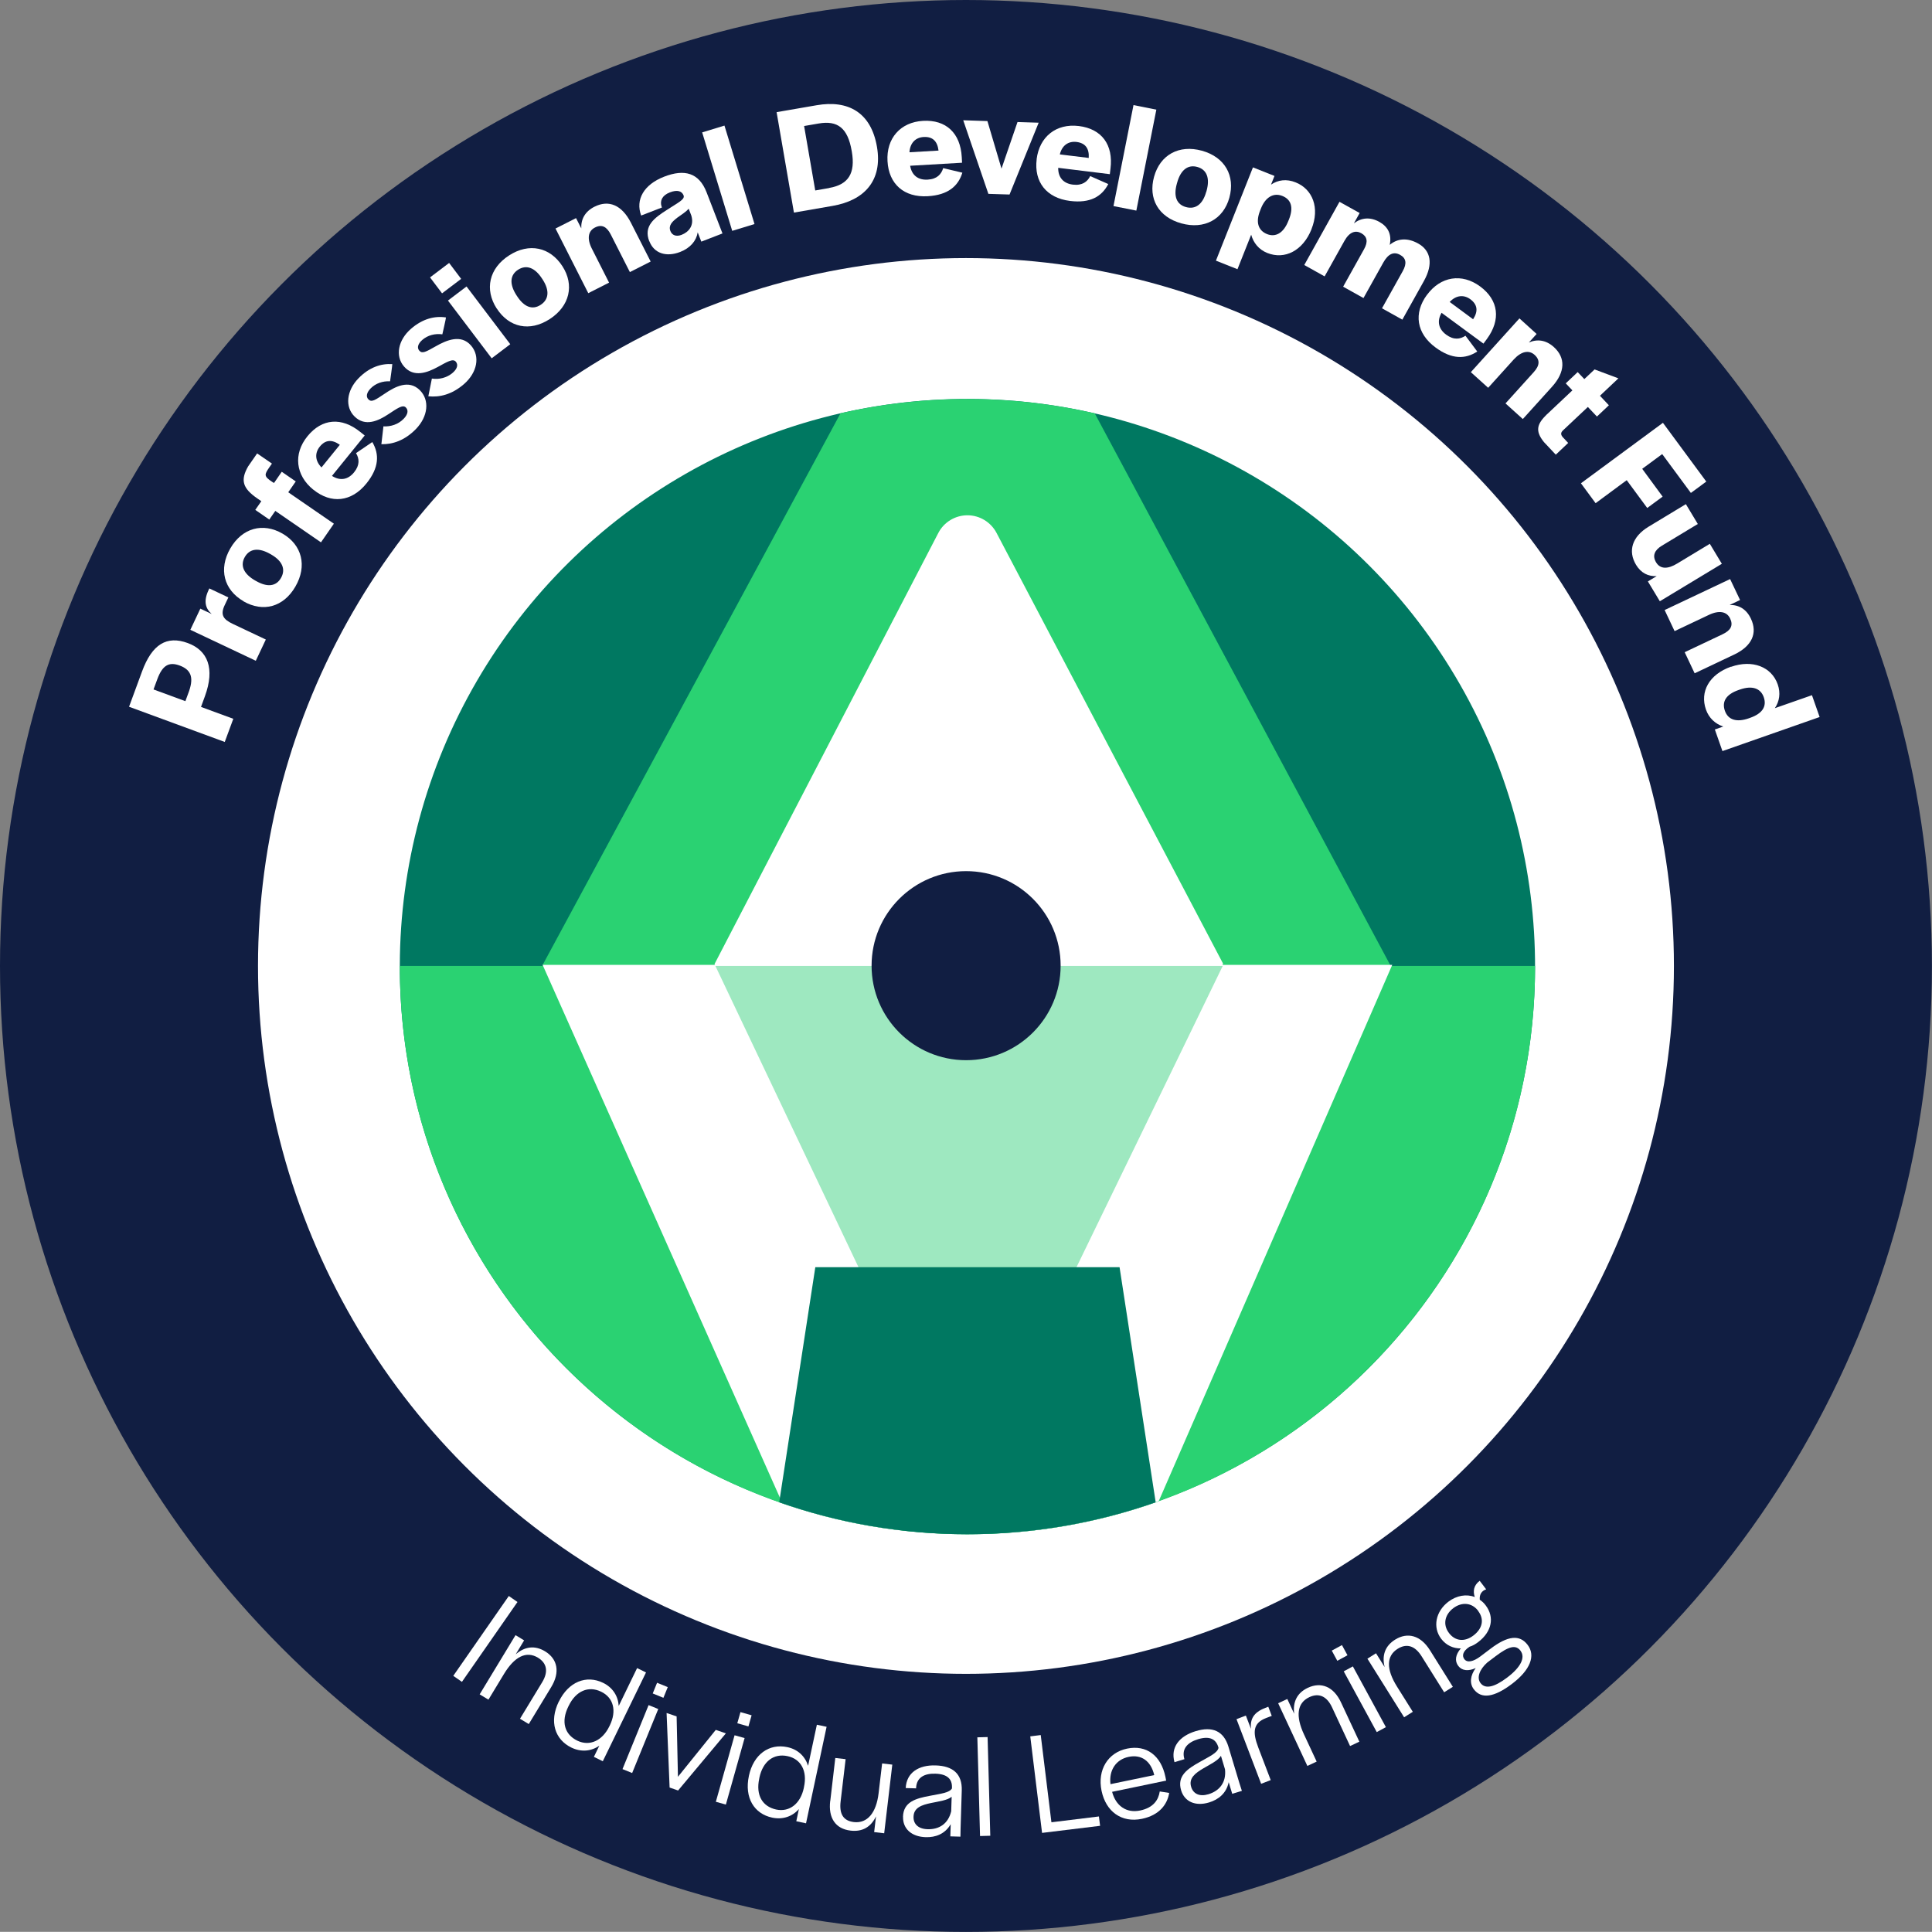
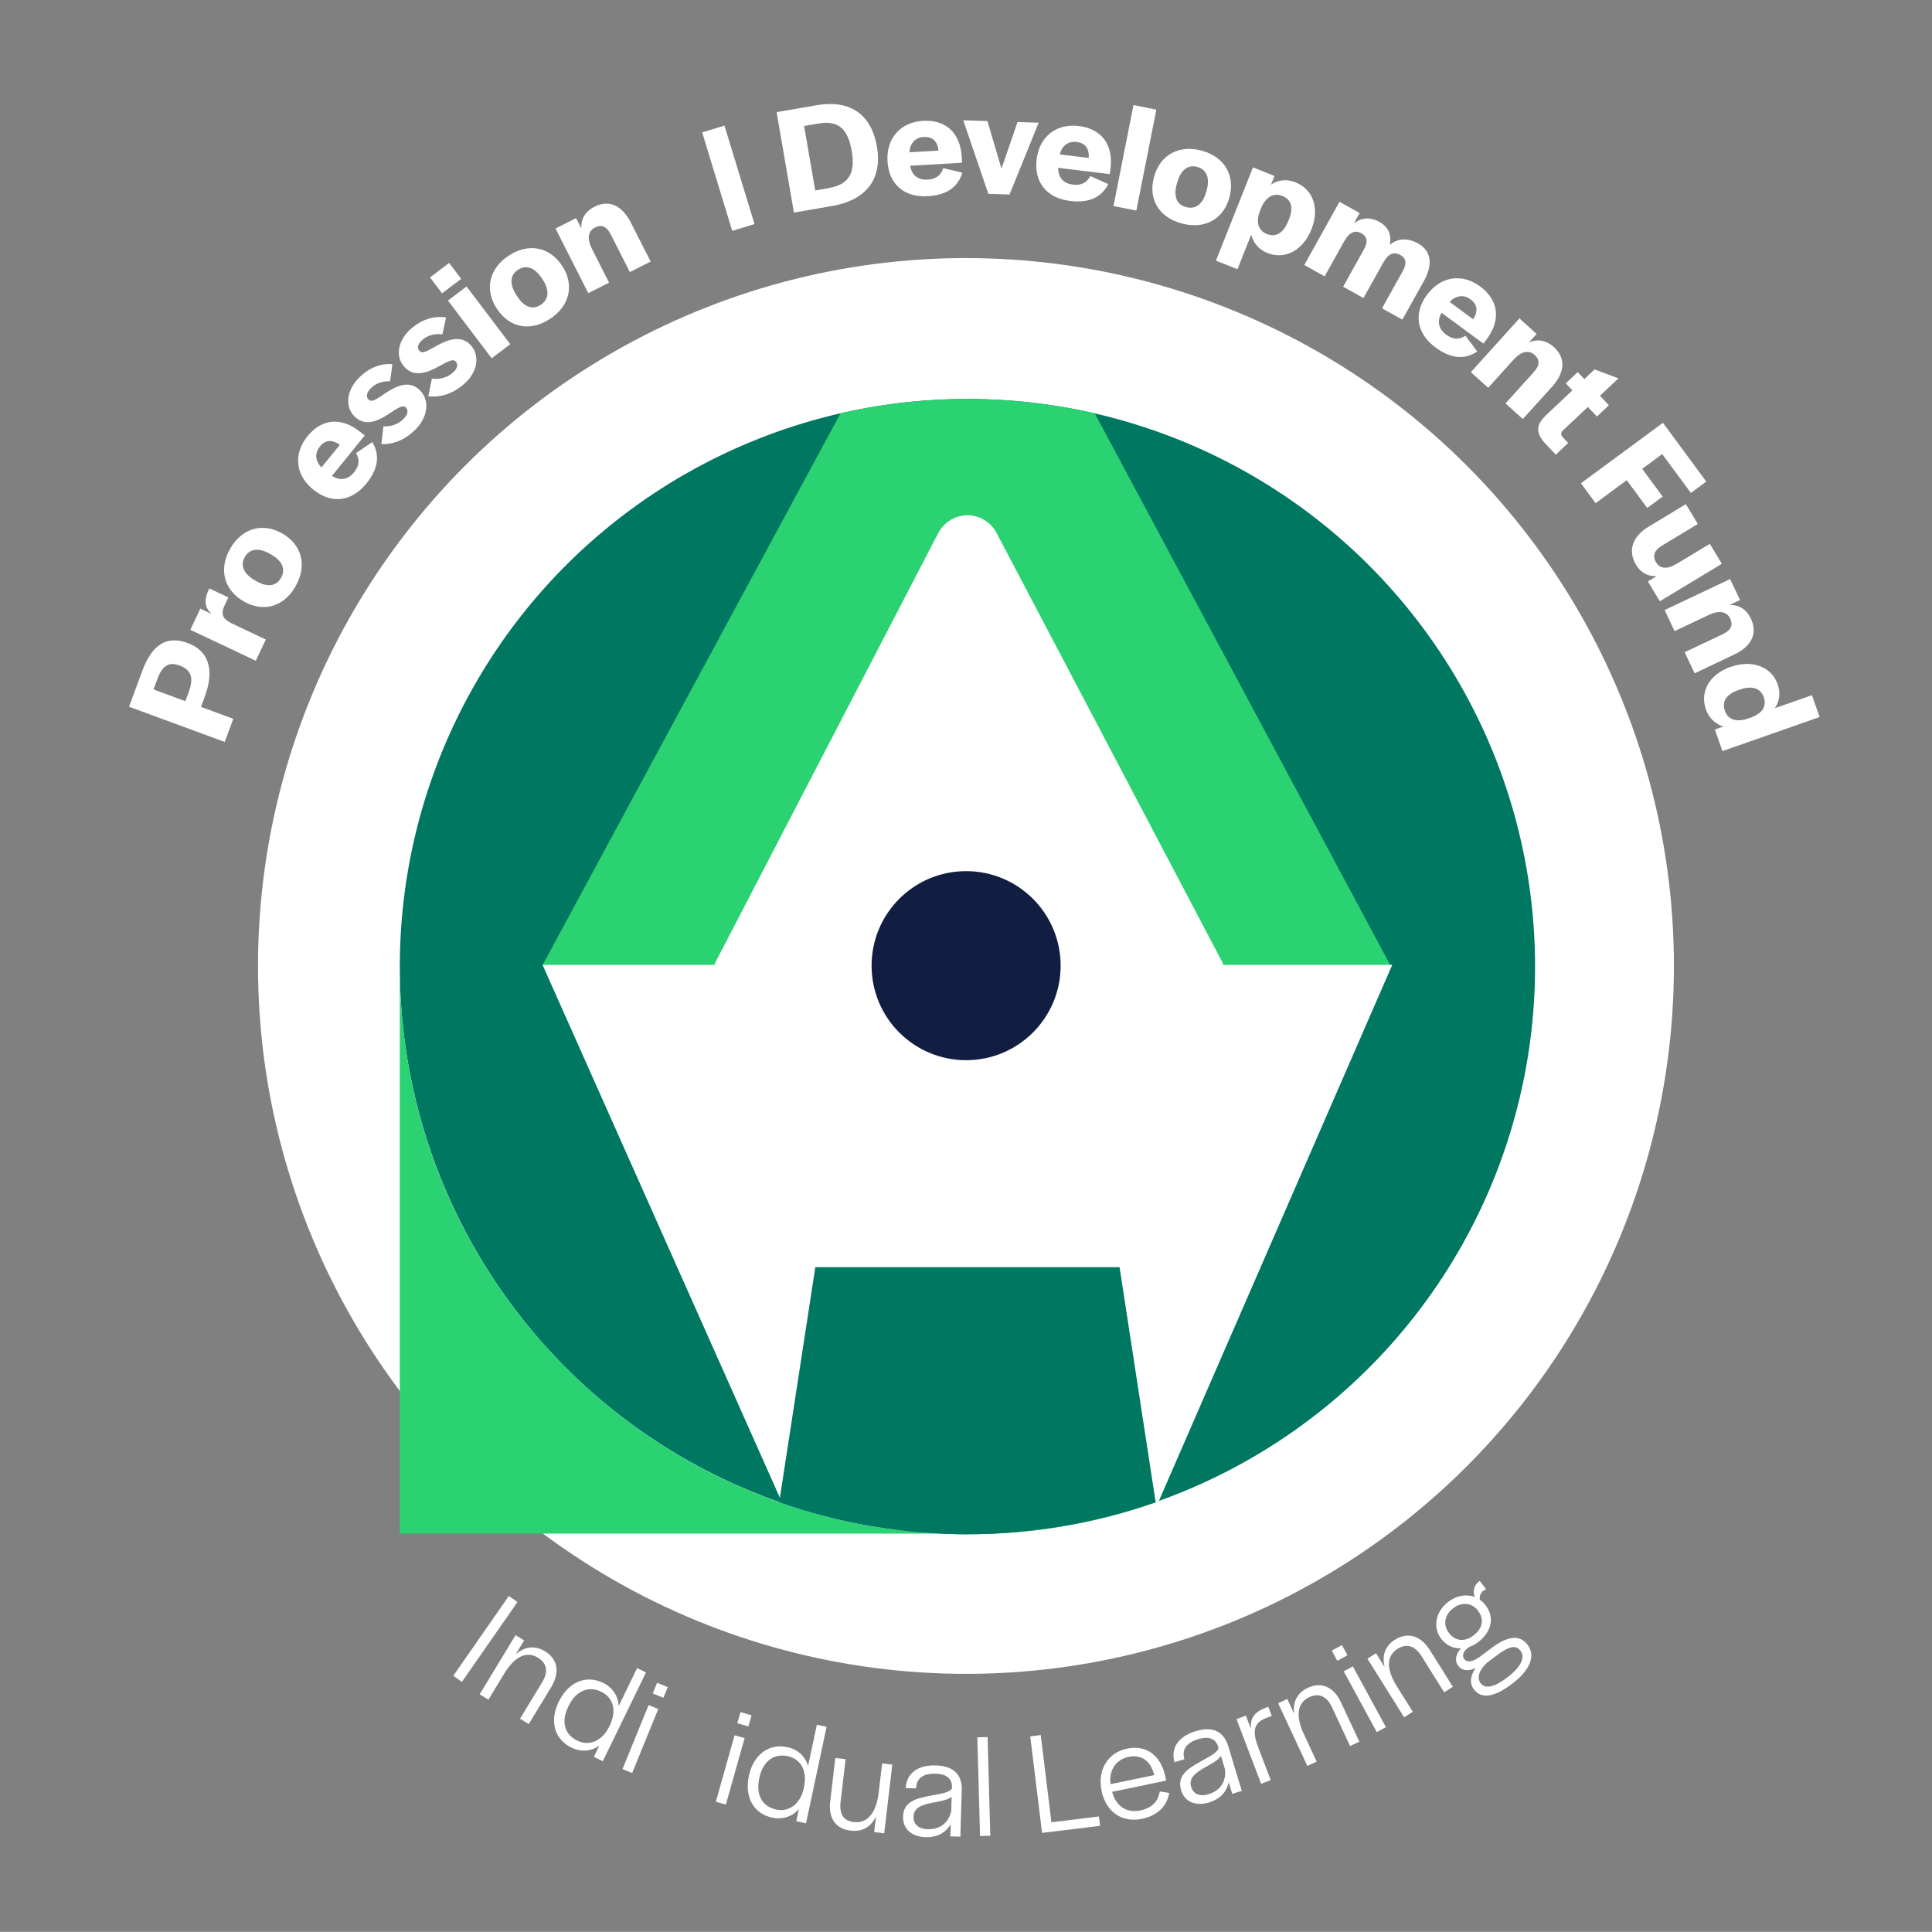
<svg xmlns="http://www.w3.org/2000/svg" id="Layer_2" viewBox="0 0 262.01 261.99">
  <rect x="0" y="0" width="262.01" height="261.99" fill="#808080" stroke="none" />
  <defs>
    <style>.cls-1{fill:#2ad272;}.cls-1,.cls-2,.cls-3,.cls-4,.cls-5{stroke-width:0px;}.cls-2{fill:#111e42;}.cls-3{fill:#9ee8c0;}.cls-4{fill:#fff;}.cls-5{fill:#007861;}</style>
  </defs>
  <g id="Layer_1-2">
-     <ellipse class="cls-2" cx="131" cy="131" rx="131" ry="131" />
    <path class="cls-4" d="m25.65,93.7c.67-1.95.16-2.91-1.3-3.45-1.45-.53-2.32-.01-3.01,1.84l-.52,1.41,4.32,1.59.51-1.39Zm-8.15,2.15l1.76-4.78c1.36-3.71,3.36-4.91,6.21-3.86,2.71,1,3.7,3.44,2.32,7.21l-.53,1.45,4.38,1.61-1.16,3.14-12.97-4.77Z" />
    <path class="cls-4" d="m25.81,85.42l1.36-2.88,1.54.73c-.85-.75-1.14-1.73-.42-3.26l.1-.21,2.58,1.22-.5,1.05c-.62,1.32-.2,1.93,1.14,2.56l4.44,2.1-1.36,2.88-8.88-4.2h0Z" />
    <path class="cls-4" d="m36.78,75.2l-.13-.07c-1.57-.9-2.79-.74-3.45.41-.65,1.14-.18,2.27,1.39,3.18l.13.07c1.55.89,2.73.73,3.38-.4.67-1.15.22-2.3-1.31-3.18h0Zm-3.75,6.34c-2.67-1.54-3.41-4.37-1.8-7.16,1.61-2.79,4.43-3.55,7.09-2.01,2.63,1.52,3.37,4.37,1.74,7.18-1.61,2.79-4.39,3.52-7.04,2Z" />
-     <path class="cls-4" d="m37.34,69.28l-.82,1.18-1.9-1.31.82-1.18-.51-.35c-2.01-1.38-2.37-2.47-1.28-4.37l1.22-1.76,2.01,1.38-.37.53c-.66.96-.75,1.2.42,1.96l.23.14,1.05-1.52,1.9,1.31-1.02,1.47,6.19,4.26-1.75,2.53-6.19-4.26h0Z" />
    <path class="cls-4" d="m46.08,60.32c-1.07-.76-1.97-.68-2.72.26-.69.86-.64,1.92.24,2.81l2.49-3.07h0Zm-3.59,6.09c-2.41-1.95-2.74-4.85-.8-7.24,1.98-2.44,4.65-2.63,7.17-.59l.6.48-4.44,5.48c1.13.72,2.2.5,3-.49.8-.99.71-1.86.26-2.6l2.21-1.5c.97,1.64.93,3.48-.8,5.62-2.03,2.51-4.78,2.79-7.19.84h0Z" />
    <path class="cls-4" d="m51.72,60.25l.28-2.43c.99.06,2.01-.27,2.74-1.02.57-.58.69-1.16.29-1.55-.43-.42-1.22.18-2.34.91-1.4.93-3.16,1.74-4.6.33-1.34-1.31-1.1-3.52.53-5.19,1.45-1.49,3.05-2.02,4.58-1.92.03.03-.3,2.33-.3,2.33-1-.05-1.95.27-2.64.97-.55.57-.66,1.13-.29,1.49.43.42.9.09,2.17-.76,1.42-.97,3.29-1.97,4.78-.51,1.38,1.35,1.14,3.59-.53,5.3-1.5,1.53-3.14,2.08-4.67,2.04h0Z" />
    <path class="cls-4" d="m58.09,53.74l.48-2.4c.98.15,2.03-.1,2.82-.78.61-.53.79-1.09.42-1.52-.4-.46-1.23.07-2.41.71-1.48.81-3.29,1.47-4.61-.05-1.23-1.42-.8-3.6.96-5.12,1.57-1.36,3.21-1.76,4.73-1.53.03.03-.49,2.29-.49,2.29-.99-.13-1.97.11-2.71.75-.6.52-.76,1.07-.42,1.46.4.46.89.17,2.22-.58,1.49-.85,3.44-1.68,4.8-.11,1.27,1.46.84,3.68-.97,5.24-1.62,1.4-3.3,1.81-4.83,1.64h0Z" />
    <path class="cls-4" d="m60.75,40.76l2.52-1.91,5.93,7.83-2.52,1.91-5.93-7.83Zm-2.43-3.14l2.59-1.96,1.63,2.16-2.59,1.96-1.63-2.16h0Z" />
    <path class="cls-4" d="m73.6,37.92l-.08-.12c-.98-1.52-2.14-1.94-3.26-1.22-1.1.71-1.2,1.94-.22,3.46l.08.12c.97,1.5,2.09,1.9,3.19,1.19,1.12-.72,1.25-1.94.29-3.43Zm-6.24,3.92c-1.67-2.59-1.04-5.45,1.68-7.2,2.71-1.75,5.56-1.13,7.23,1.46,1.65,2.55,1,5.42-1.73,7.18-2.71,1.75-5.51,1.13-7.17-1.44h0Z" />
    <path class="cls-4" d="m75.32,31l2.8-1.42.71,1.39c-.05-1.26.52-2.29,1.78-2.93,1.93-.98,3.72-.25,4.95,2.16l2.68,5.27-2.82,1.43-2.58-5.08c-.55-1.08-1.22-1.44-2.16-.96-.91.46-1.11,1.5-.41,2.87l2.33,4.6-2.82,1.43-4.44-8.76h0Z" />
-     <path class="cls-4" d="m93.75,29.22l-.35-.91c-.36.4-.96.8-1.52,1.19-.72.55-1.26,1.07-.96,1.84.22.56.78.79,1.51.51.95-.37,1.75-1.24,1.32-2.63h0Zm-5.7,3.5c-.8-2.06.65-3.15,2.45-4.29,1.46-.95,2.35-1.36,2.22-1.88l-.02-.06c-.22-.56-.82-.8-1.85-.4-1.05.4-1.37,1.13-1.14,1.89l.06.16-2.82,1.09c-.79-2.15.34-4.19,3.12-5.27,2.76-1.07,4.72-.53,5.75,2.11l2.16,5.59-2.87,1.11-.49-1.26c-.18,1.14-.99,2.12-2.38,2.66-1.92.74-3.55.17-4.17-1.44h0Z" />
    <rect class="cls-4" x="97.19" y="17.19" width="3.16" height="13.96" transform="translate(-2.75 29.88) rotate(-16.97)" />
    <path class="cls-4" d="m112.44,25.49c2.61-.45,3.59-1.97,3.08-4.94l-.02-.1c-.53-3.08-1.9-4.15-4.48-3.7l-1.97.34,1.51,8.74,1.89-.33h0Zm-7.12-10.28l5.44-.94c4.22-.73,7.36.93,8.17,5.64.79,4.59-1.72,7.27-6.01,8.01l-5.25.91-2.35-13.62Z" />
    <path class="cls-4" d="m127.28,20.42c-.16-1.3-.82-1.91-2.02-1.84-1.1.06-1.85.82-1.92,2.07l3.95-.23h0Zm-6.92,1.44c-.18-3.09,1.74-5.29,4.81-5.47,3.14-.18,5.08,1.67,5.26,4.91l.04.77-7.04.41c.22,1.32,1.11,1.96,2.38,1.88,1.27-.07,1.85-.73,2.1-1.56l2.6.62c-.56,1.83-1.95,3.03-4.69,3.19-3.22.19-5.29-1.65-5.46-4.75h0Z" />
    <polygon class="cls-4" points="130.62 16.31 133.91 16.42 135.82 22.87 137.99 16.55 140.86 16.64 136.91 26.38 134.04 26.29 130.63 16.31 130.62 16.31" />
    <path class="cls-4" d="m147.65,21.43c.08-1.31-.46-2.03-1.66-2.18-1.1-.13-1.97.47-2.26,1.69l3.92.48Zm-7.07.18c.38-3.08,2.66-4.89,5.72-4.52,3.12.38,4.7,2.55,4.3,5.77l-.09.76-7-.86c-.02,1.34.74,2.13,2,2.28s1.96-.39,2.34-1.16l2.45,1.08c-.88,1.7-2.46,2.63-5.19,2.29-3.2-.4-4.9-2.58-4.52-5.65h0Z" />
    <rect class="cls-4" x="146.93" y="19.82" width="13.96" height="3.16" transform="translate(103 168.22) rotate(-78.79)" />
    <path class="cls-4" d="m163.59,26.02l.04-.14c.48-1.74.02-2.89-1.26-3.24-1.26-.35-2.25.39-2.73,2.13l-.04.14c-.48,1.72-.03,2.82,1.23,3.17,1.28.36,2.28-.36,2.75-2.06h0Zm-7.08-2.05c.82-2.97,3.38-4.39,6.49-3.53,3.11.86,4.54,3.4,3.72,6.37-.81,2.93-3.39,4.35-6.52,3.48-3.11-.86-4.51-3.37-3.69-6.32h0Z" />
    <path class="cls-4" d="m174.72,29.96l.08-.19c.68-1.7.26-2.74-.9-3.2-1.24-.49-2.31.23-2.89,1.69l-.13.33c-.58,1.47-.31,2.65.96,3.16,1.12.44,2.21-.09,2.88-1.79h0Zm-4.8-7.26l2.92,1.16-.47,1.18c.95-.65,2.11-.8,3.33-.31,2.32.92,3.31,3.46,2.16,6.34v.02c-1.17,2.92-3.63,4.16-5.99,3.22-1.16-.46-1.89-1.38-2.19-2.48l-1.86,4.68-2.92-1.16,5.02-12.65h0Z" />
    <path class="cls-4" d="m181.64,27.36l2.75,1.53-.78,1.4c1-.77,2.19-.9,3.45-.2,1.11.62,1.72,1.62,1.41,3.12,1-.85,2.34-1.03,3.85-.19,1.73.96,2.07,2.78.79,5.08l-2.93,5.25-2.76-1.54,2.81-5.03c.59-1.05.46-1.77-.34-2.21-.89-.5-1.64-.13-2.3,1.05l-2.68,4.8-2.76-1.54,2.84-5.09c.56-1,.43-1.71-.37-2.16-.78-.44-1.61-.19-2.3,1.05l-2.68,4.8-2.76-1.54,4.78-8.58h0Z" />
    <path class="cls-4" d="m199.78,43.29c.71-1.1.59-1.99-.38-2.71-.89-.65-1.94-.55-2.8.37l3.18,2.35Zm-6.25-3.31c1.84-2.5,4.72-2.96,7.19-1.14,2.53,1.86,2.84,4.53.92,7.14l-.46.62-5.68-4.18c-.67,1.16-.39,2.22.63,2.97,1.02.75,1.89.62,2.61.14l1.6,2.14c-1.6,1.05-3.44,1.09-5.65-.54-2.6-1.91-3.01-4.65-1.17-7.15Z" />
    <path class="cls-4" d="m206.06,43.18l2.33,2.11-1.05,1.16c1.15-.5,2.32-.34,3.38.61,1.61,1.45,1.57,3.38-.24,5.39l-3.96,4.38-2.35-2.12,3.82-4.23c.81-.89.9-1.65.12-2.36-.76-.68-1.79-.5-2.83.64l-3.46,3.83-2.35-2.12,6.59-7.29h0Z" />
    <path class="cls-4" d="m209.77,56.21l3.47-3.27-.9-.95,1.62-1.53.9.95,1.39-1.31,3.23,1.21-2.5,2.36,1.21,1.29-1.62,1.53-1.23-1.3-3.38,3.18c-.32.3-.31.58-.03.91l.74.79-1.68,1.59-1.6-1.7c-1.29-1.58-.88-2.51.36-3.74h0Z" />
    <polygon class="cls-4" points="225.52 57.34 231.4 65.31 229.31 66.85 225.42 61.58 222.71 63.58 225.48 67.35 223.39 68.89 220.61 65.12 216.39 68.24 214.4 65.54 225.52 57.34 225.52 57.34" />
    <path class="cls-4" d="m223.57,71.43l5.06-3.06,1.62,2.69-4.88,2.95c-1,.6-1.31,1.37-.78,2.25.59.98,1.64.91,2.87.16l4.42-2.67,1.63,2.71-8.41,5.08-1.62-2.69,1.19-.72c-1.15.06-2.12-.42-2.79-1.52-1.14-1.89-.54-3.83,1.69-5.18h0Z" />
    <path class="cls-4" d="m234.63,78.53l1.35,2.84-1.41.67c1.26-.02,2.28.58,2.88,1.86.93,1.96.15,3.73-2.29,4.88l-5.34,2.53-1.35-2.86,5.15-2.44c1.09-.52,1.47-1.18,1.01-2.14-.44-.92-1.46-1.15-2.86-.49l-4.67,2.21-1.35-2.86,8.88-4.2h0Z" />
    <path class="cls-4" d="m237.15,97.42l.22-.08c1.61-.57,2.27-1.52,1.82-2.8-.41-1.16-1.52-1.63-3.25-1.02l-.2.07c-1.73.61-2.23,1.62-1.82,2.8.44,1.26,1.62,1.59,3.23,1.03h0Zm-2.39-6.99c2.91-1.02,5.5.01,6.33,2.39.41,1.18.23,2.3-.39,3.22l5.03-1.76,1.04,2.96-13.18,4.62-1.03-2.93,1.14-.4c-1.07-.35-1.95-1.15-2.35-2.31-.83-2.38.4-4.75,3.41-5.81h0Z" />
    <ellipse class="cls-4" cx="131" cy="131" rx="96.01" ry="96" />
    <rect class="cls-4" x="59.23" y="221.55" width="13.19" height="1.43" transform="translate(-154.23 149.39) rotate(-55.18)" />
    <path class="cls-4" d="m69.91,221.75l1.17.71-1.14,1.89c1.22-1.05,2.57-1.25,3.97-.41,1.7,1.03,2.08,2.82.84,4.86l-3.04,5.01-1.19-.72,3-4.94c.88-1.44.65-2.6-.56-3.34-1.6-.97-3.2-.13-4.62,2.22l-2.1,3.47-1.19-.72,4.86-8.02h0Z" />
    <path class="cls-4" d="m82.63,234.13l.07-.14c.94-1.93.54-3.74-1.18-4.57-1.72-.83-3.41-.11-4.39,1.9l-.07.14c-.99,2.04-.5,3.76,1.23,4.6,1.7.82,3.41-.02,4.34-1.93h0Zm-6.84-3.37c1.3-2.68,3.72-3.65,6-2.54,1.3.63,2.03,1.78,2.12,3.13l2.49-5.13,1.21.59-5.86,12.04-1.21-.59.74-1.52c-1.1.77-2.47.9-3.79.26-2.25-1.1-3.03-3.53-1.71-6.24h0Z" />
    <path class="cls-4" d="m89.11,228.21l1.45.59-.59,1.45-1.45-.59.59-1.45h0Zm-1.15,3.03l1.31.53-3.54,8.68-1.31-.53,3.54-8.68h0Z" />
-     <polygon class="cls-4" points="90.4 232.31 91.76 232.77 91.94 240.96 97.07 234.6 98.44 235.07 91.96 242.82 90.81 242.42 90.4 232.31 90.4 232.31" />
    <path class="cls-4" d="m100.42,232.19l1.51.43-.43,1.51-1.51-.43.43-1.51Zm-.8,3.14l1.36.38-2.54,9.02-1.36-.38,2.54-9.02Z" />
    <path class="cls-4" d="m109.01,242.47l.03-.16c.45-2.1-.38-3.76-2.24-4.15-1.87-.4-3.34.71-3.81,2.91l-.03.16c-.47,2.22.42,3.76,2.3,4.17,1.85.39,3.31-.84,3.75-2.92h0Zm-7.45-1.63c.62-2.91,2.73-4.43,5.22-3.9,1.42.3,2.4,1.24,2.81,2.53l1.19-5.57,1.32.28-2.79,13.09-1.32-.28.35-1.65c-.89,1.01-2.18,1.46-3.62,1.16-2.45-.52-3.79-2.7-3.16-5.65h0Z" />
    <path class="cls-4" d="m112.6,244.23l.68-5.82,1.4.16-.68,5.74c-.2,1.7.37,2.62,1.79,2.79,1.87.22,3.05-1.3,3.36-3.89l.48-4.06,1.38.16-1.1,9.31-1.36-.16.25-2.13c-.69,1.44-1.83,2.12-3.45,1.93-2.05-.24-3.04-1.72-2.76-4.04h0Z" />
    <path class="cls-4" d="m129,245.58l.06-1.91c-.57.48-1.71.62-2.81.85-1.24.26-2.33.62-2.36,1.86-.03.97.62,1.65,1.9,1.69,1.57.05,2.82-.73,3.22-2.48Zm-6.54.81c.06-2.03,1.71-2.49,3.65-2.85,1.46-.29,2.64-.4,2.99-1v-.12c.04-1.15-.64-1.83-2.24-1.88-1.51-.05-2.54.52-2.62,1.89v.1s-1.41-.04-1.41-.04c.1-2.1,1.77-3.15,4.07-3.07,2.34.07,3.6,1.16,3.53,3.39l-.16,5.16-.02,1.11-1.37-.04.05-1.65c-.78,1.35-2.08,1.8-3.39,1.76-1.97-.06-3.12-1.19-3.07-2.76h0Z" />
    <rect class="cls-4" x="132.72" y="235.59" width="1.39" height="13.39" transform="translate(-6.54 3.72) rotate(-1.56)" />
    <polygon class="cls-4" points="139.72 235.48 141.14 235.3 142.59 247.13 149.03 246.34 149.19 247.61 141.32 248.57 139.72 235.48 139.72 235.48" />
    <path class="cls-4" d="m156.53,240.72c-.46-1.93-1.76-2.82-3.47-2.46-1.73.36-2.69,1.82-2.46,3.7l5.93-1.23Zm-7.14,2.15c-.59-2.84.85-5.19,3.46-5.73,2.61-.54,4.59.91,5.2,3.83l.1.51-7.33,1.52c.49,1.89,1.93,2.93,3.81,2.53,1.81-.38,2.48-1.45,2.65-2.58l1.28.2c-.25,1.53-1.3,3.01-3.69,3.51-2.78.58-4.89-.99-5.48-3.79Z" />
    <path class="cls-4" d="m166.13,239.95l-.55-1.83c-.39.64-1.42,1.13-2.39,1.7-1.09.64-2.01,1.33-1.65,2.51.28.93,1.12,1.36,2.33,1,1.5-.45,2.45-1.59,2.26-3.38Zm-5.95,2.85c-.58-1.94.82-2.9,2.55-3.86,1.29-.74,2.37-1.21,2.52-1.9l-.03-.11c-.33-1.1-1.19-1.53-2.73-1.07-1.45.44-2.24,1.3-1.89,2.62l.03.09-1.35.41c-.57-2.03.67-3.54,2.88-4.21,2.24-.68,3.78-.04,4.43,2.09l1.49,4.95.34,1.06-1.31.4-.48-1.58c-.31,1.52-1.4,2.37-2.66,2.75-1.88.57-3.34-.13-3.79-1.64h0Z" />
    <path class="cls-4" d="m167.68,233.15l1.28-.49.69,1.8c-.13-1.29.34-2.23,1.94-2.84l.41-.16.47,1.24-.76.29c-1.78.68-1.87,1.9-1.06,4.02l1.68,4.4-1.3.5-3.34-8.76h0Z" />
    <path class="cls-4" d="m173.34,230.99l1.24-.58.93,2c-.2-1.6.39-2.83,1.86-3.52,1.8-.84,3.5-.16,4.5,2l2.48,5.31-1.26.59-2.44-5.24c-.71-1.53-1.8-1.99-3.08-1.39-1.69.79-1.88,2.59-.72,5.07l1.71,3.67-1.26.59-3.96-8.5h0Z" />
    <path class="cls-4" d="m182.23,226.66l1.24-.67,4.48,8.24-1.24.67-4.48-8.24Zm-1.62-2.81l1.38-.75.75,1.38-1.38.75-.75-1.38Z" />
    <path class="cls-4" d="m185.45,224.94l1.16-.73,1.17,1.87c-.39-1.56.04-2.86,1.42-3.72,1.68-1.05,3.45-.59,4.72,1.43l3.11,4.97-1.18.74-3.07-4.9c-.9-1.43-2.03-1.75-3.23-1-1.58.99-1.55,2.8-.1,5.12l2.15,3.43-1.18.74-4.98-7.95h0Z" />
    <path class="cls-4" d="m206.22,223.88c-.65-.86-1.57-.65-3.42.75l-1.11.84c-1.04.93-1.46,2.05-.91,2.78.64.84,1.85.59,3.63-.76,1.84-1.39,2.48-2.71,1.8-3.61Zm-5.74-5.4l-.02-.03c-.84-1.11-2.21-1.24-3.38-.35-1.17.89-1.42,2.24-.59,3.34l.02.03c.84,1.11,2.13,1.23,3.31.33,1.25-.95,1.49-2.21.65-3.31Zm-.61,10.61c-.61-.81-.47-1.87.26-2.88-.99.47-1.87.37-2.36-.28-.52-.68-.39-1.53.34-2.38-1.01.02-1.98-.41-2.66-1.3-1.19-1.57-.75-3.72.97-5.03,1.14-.86,2.46-1.07,3.58-.64-.26-.8-.15-1.58.67-2.2l.88,1.16c-.58.19-.94.66-.87,1.41.3.2.58.46.8.76,1.24,1.63.82,3.59-1.01,4.98-.38.29-.76.51-1.17.63-.97.63-1.04,1.26-.71,1.69.38.51,1.2.36,2.18-.38l1.35-1.02c2.37-1.8,3.97-1.96,5.05-.54,1.12,1.47.35,3.42-2.12,5.29-2.44,1.85-4.16,2.08-5.18.73h0Z" />
    <ellipse class="cls-5" cx="131.2" cy="131.09" rx="76.98" ry="76.98" transform="translate(-.37 261.8) rotate(-89.79)" />
-     <path class="cls-1" d="m54.22,131v.09c0,42.51,34.47,76.98,76.98,76.98s76.98-34.47,76.98-76.98v-.09H54.22Z" />
+     <path class="cls-1" d="m54.22,131v.09c0,42.51,34.47,76.98,76.98,76.98v-.09H54.22Z" />
    <path class="cls-1" d="m106.12,203.89c4.98,1.72,10.19,2.94,15.58,3.6l16.12.3c6.73-.57,13.21-2.01,19.33-4.2l31.48-72.54-40.17-75c-5.55-1.27-11.32-1.94-17.26-1.94s-11.68.67-17.21,1.93l-40.4,74.82,32.52,73.02h0Z" />
    <path class="cls-4" d="m73.59,130.86l32.52,73.02c4.98,1.72,10.19,2.94,15.58,3.6l16.12.3c6.73-.57,13.21-2.01,19.33-4.2l31.67-72.73h-115.22,0Z" />
    <path class="cls-4" d="m131.2,69.88c-1.66,0-3.19.93-3.95,2.4l-30.35,58.46,18.48,38.98c.75,1.53,2.3,2.5,4,2.5h23.65c1.7,0,3.26-.97,4-2.5l18.84-39.03-30.72-58.41c-.77-1.47-2.29-2.4-3.95-2.4h0Z" />
-     <polygon class="cls-3" points="97.02 131 116.6 172.22 145.81 172.22 165.82 131 97.02 131" />
    <path class="cls-5" d="m131.2,208.07c8.95,0,17.54-1.53,25.53-4.33l-4.9-31.89h-41.26l-4.9,31.89c7.99,2.81,16.58,4.33,25.53,4.33h0Z" />
    <circle class="cls-2" cx="131.02" cy="130.96" r="12.82" />
  </g>
</svg>